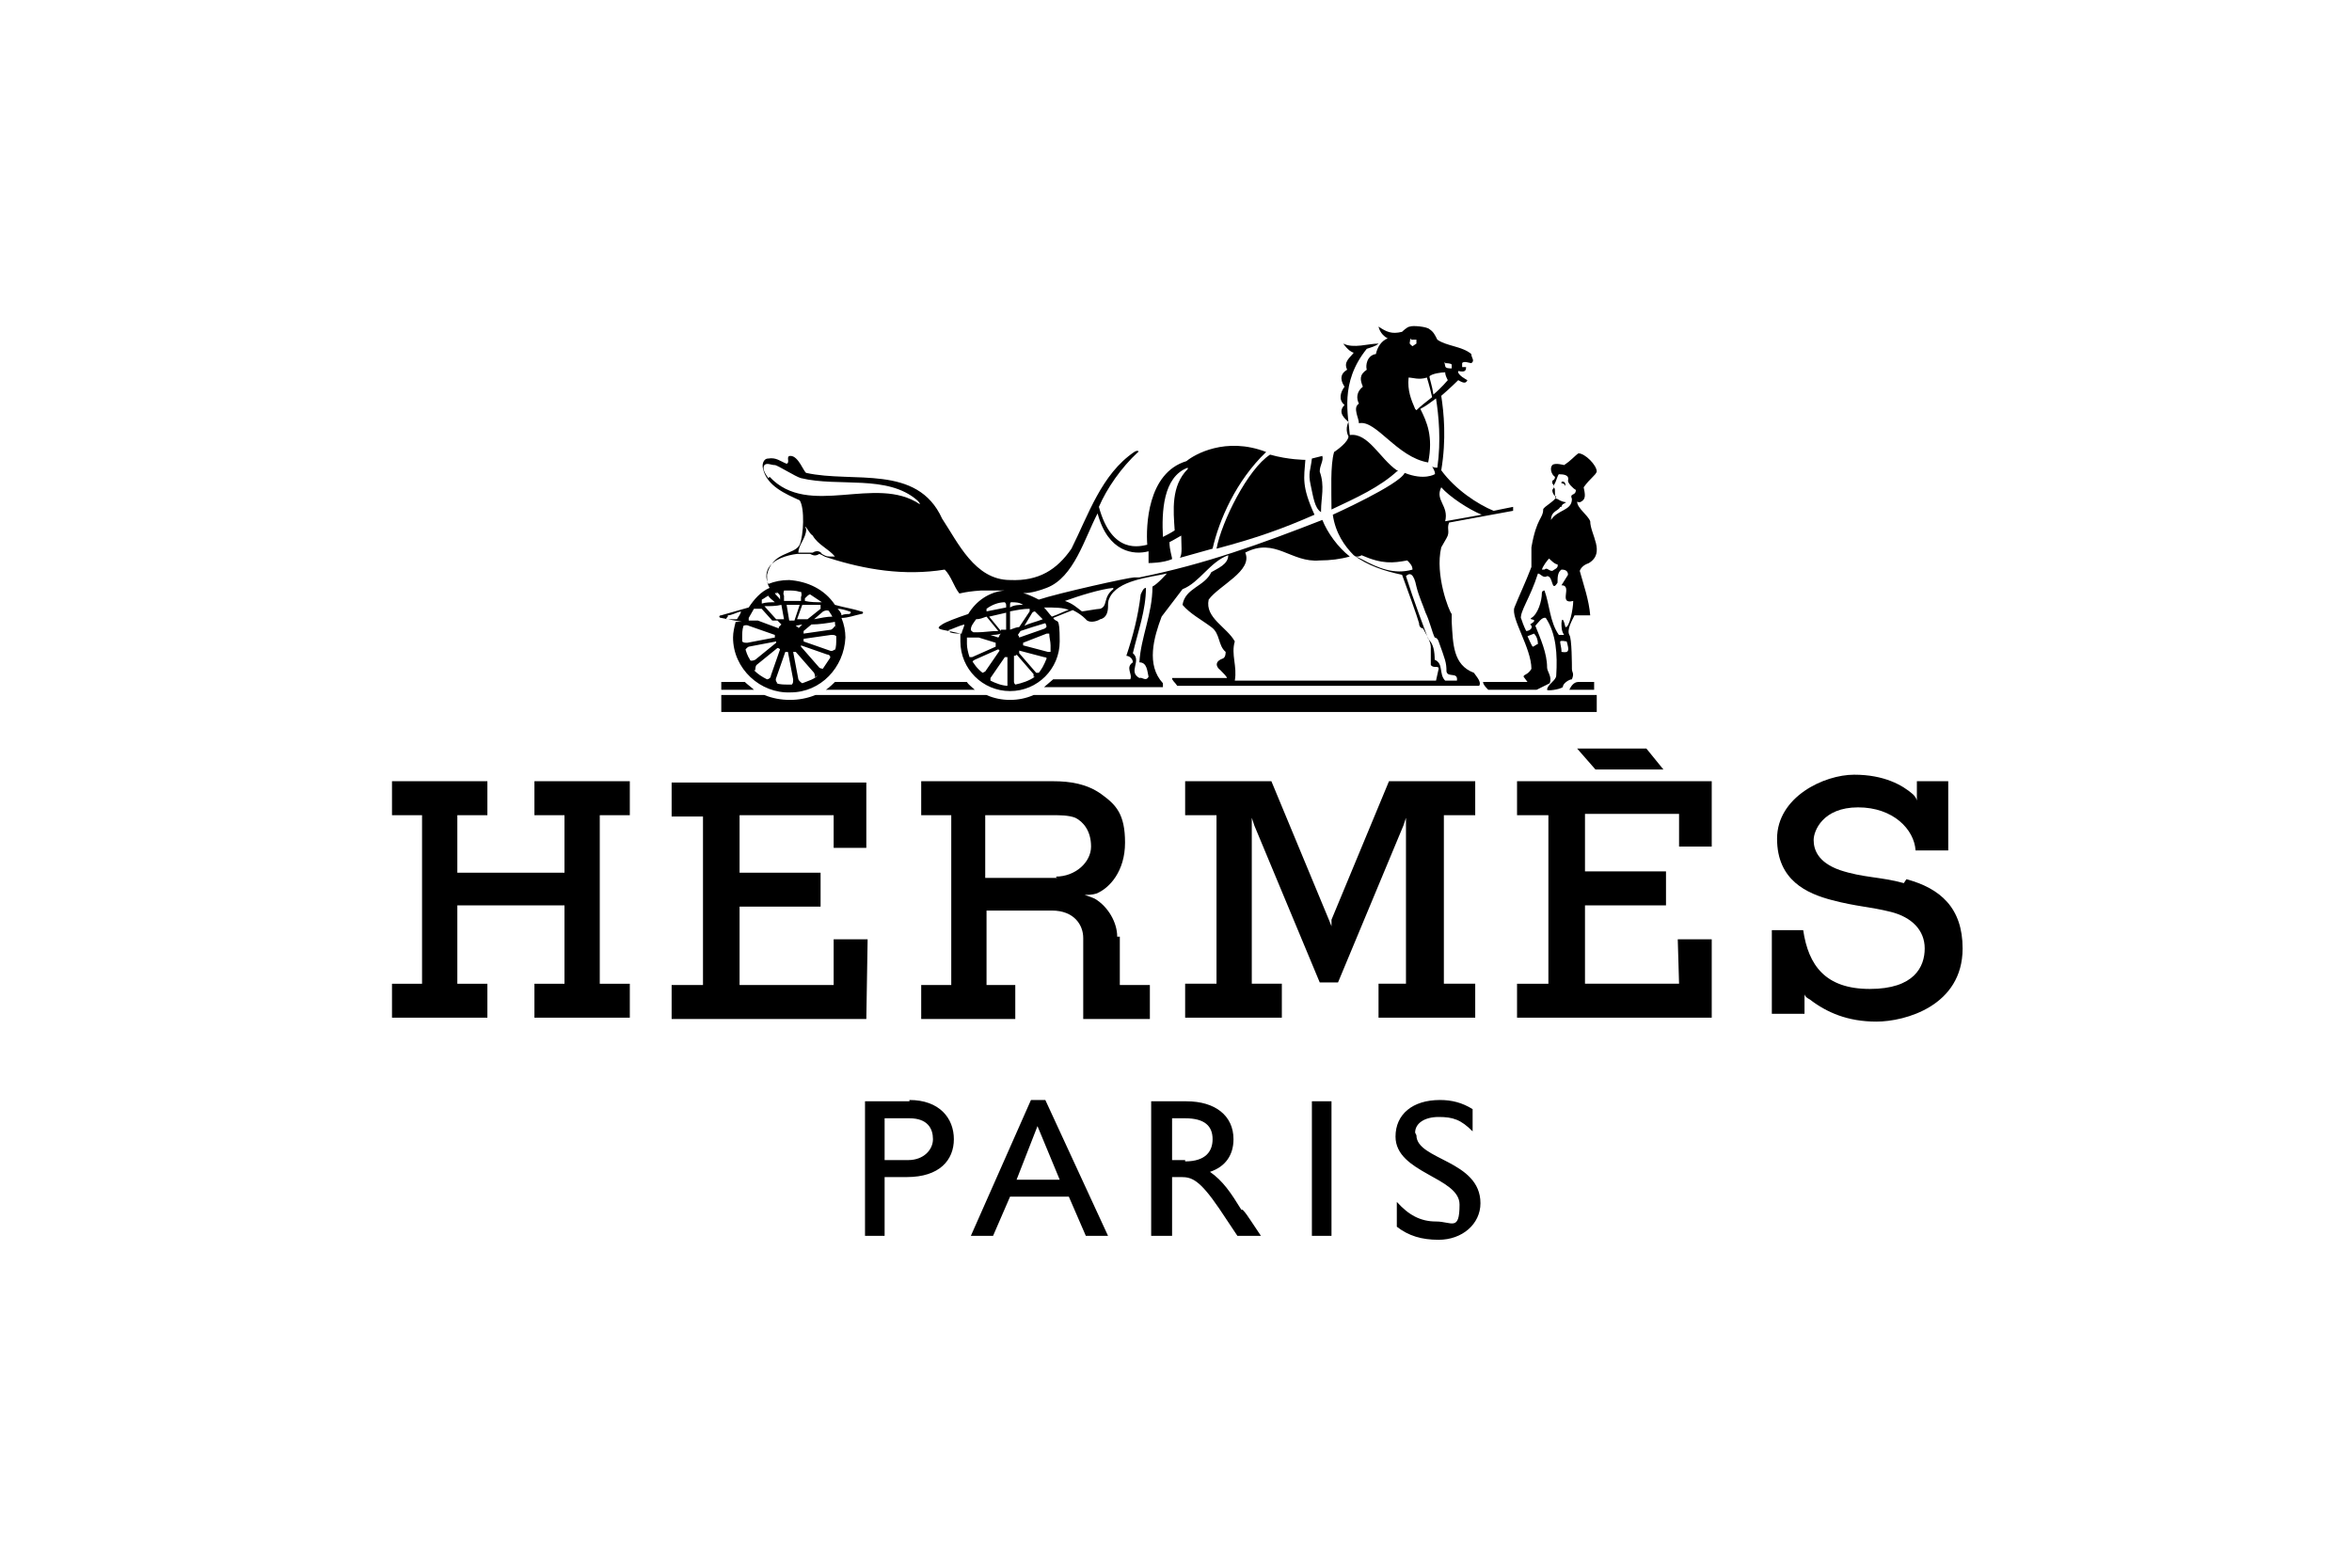
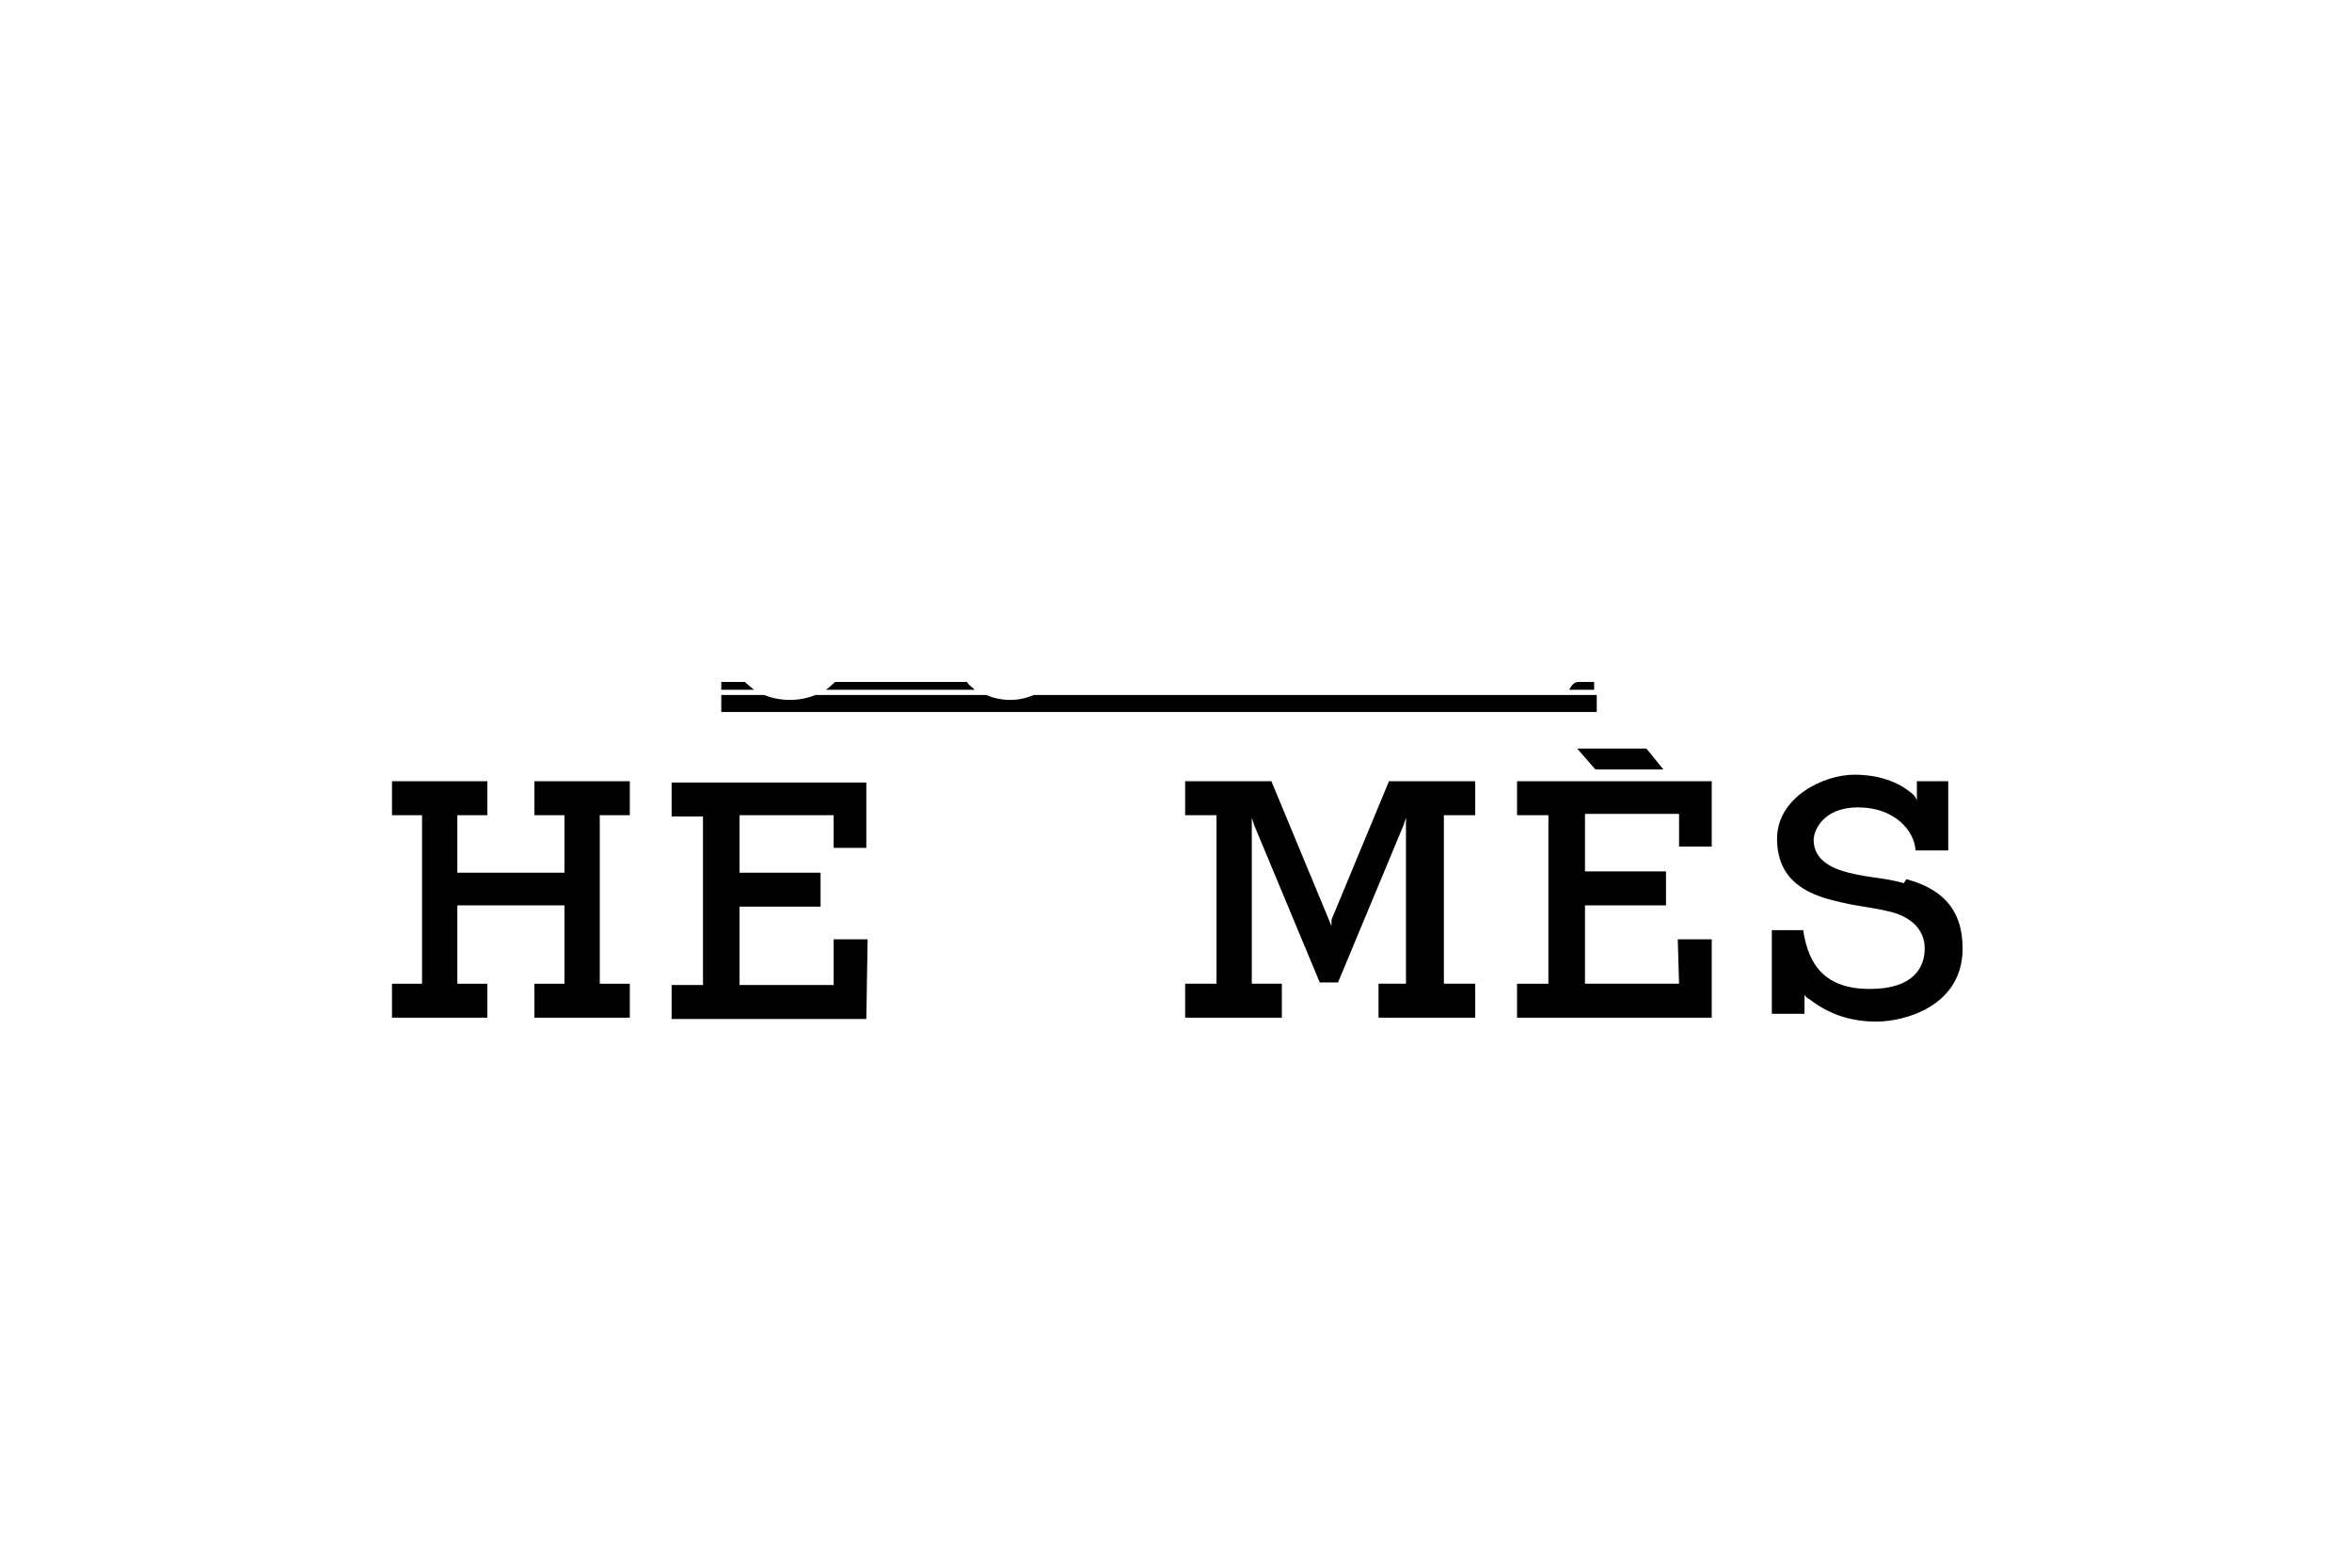
<svg xmlns="http://www.w3.org/2000/svg" id="_レイヤー_1" data-name=" レイヤー 1" width="180" height="120" version="1.1" viewBox="0 0 180 120">
  <defs>
    <style>
      .cls-1 {
        fill: #000;
        stroke-width: 0px;
      }
    </style>
  </defs>
  <path class="cls-1" d="M40.9,62.4h2.3v4.4h-8.2v-4.4h2.3v-2.6h-7.3v2.6h2.3v12.9h-2.3v2.6h7.3v-2.6h-2.3v-6h8.2v6h-2.3v2.6h7.3v-2.6h-2.3v-12.9h2.3v-2.6h-7.3M128.5,75.3h-7.2v-6h6.2v-2.6h-6.2v-4.4h7.2v2.5h2.5v-5h-14.9v2.6h2.4v12.9h-2.4v2.6h14.9v-6h-2.6M66.4,71.9h-2.6v3.5h-7.2v-6h6.2v-2.6h-6.2v-4.4h7.2v2.5h2.5v-5h-14.9v2.6h2.4v12.9h-2.4v2.6h14.9M122.1,58.9h5.2l-1.3-1.6h-5.3M145.7,67.6c-1.8-.5-3.1-.4-4.9-1-1.7-.6-2-1.6-2-2.3s.7-2.5,3.4-2.5,4.3,1.7,4.4,3.3h0s0,0,0,0h2.5v-5.3h-2.4v1.5c0,0,0-.2-.3-.5,0,0,0,0,0,0-.8-.7-2.2-1.5-4.5-1.5s-5.9,1.7-5.9,4.9,2.3,4.2,4.2,4.7c1.9.5,2.9.5,4.5.9,1.6.4,2.6,1.4,2.6,2.8s-.8,3.1-4.2,3.1-4.7-1.8-5.1-4.5h0s-2.4,0-2.4,0v6.4h2.5v-1.2h0s0-.3,0-.3c0,0,0,.2.4.4h0c1.3,1,2.9,1.7,5.1,1.7s6.6-1.2,6.6-5.6c0-3.1-1.7-4.6-4.3-5.3h0ZM105.5,75.3v2.6h7.4v-2.6h-2.4v-12.9h2.4v-2.6h-6.6l-4.4,10.6v.5c0,0-.2-.5-.2-.5l-4.4-10.6h-6.6v2.6h2.4v12.9h-2.4v2.6h7.4v-2.6h-2.3v-12.7s.2.6.2.6l5,12h1.4l5-12,.2-.6v.7s0,12,0,12M55.2,52.2v.6h2.5c-.2-.2-.5-.4-.7-.6h-1.8ZM122.1,52.2h-1.3c-.4,0-.6.4-.7.6h1.9v-.6h0ZM55.2,54.5h67v-1.3h-43.1c-1.1.5-2.5.5-3.6,0h-13.1c-1.2.5-2.7.5-3.9,0h-3.3s0,1.2,0,1.2h0ZM74,52.2h-10.1c0,0-.5.5-.7.6h11.4c-.2-.2-.5-.4-.6-.6Z" />
-   <path class="cls-1" d="M56.3,47.6c-.1.4-.2.8-.2,1.2,0,2.4,2.1,4.3,4.4,4.2,2.3,0,4.1-1.9,4.2-4.2,0-.5-.1-1-.3-1.5.5,0,1-.2,1.5-.3.2,0,.2-.2,0-.2-.6-.2-1.3-.3-2-.5-.8-1.2-2.1-1.8-3.5-1.9-.6,0-1.1.1-1.6.3,0,0,0,0,0,0-.2-.4-.2-.8,0-1.2.4-.7,1.4-1,2.2-1.1.3,0,.9,0,1,0,.2.1.4.2.7,0,.3.1.3.2.7.3,2.8.9,5.8,1.4,8.9.9.5.5.7,1.3,1.1,1.8,0,.1.2-.1,1.7-.2.5,0,1.2,0,1.8,0-1.2.1-2.2.8-2.8,1.8-.9.3-1.7.6-2,.8-.3.2-.4.3,0,.4.5.1,1,.2,1.4.3,0,.2,0,.4,0,.6,0,2.1,1.7,3.8,3.8,3.8s3.8-1.7,3.8-3.8-.2-1.3-.5-1.8c.5-.2,1-.4,1.5-.6.4.2.7.4,1,.7.2.3.8.2,1.1,0,.5-.1.6-.6.6-1,0-.2,0-.4.1-.6.6-1.4,3.1-1.6,4.4-1.9,0,0-.7.8-1.1,1,0,2.1-.9,3.9-1,5.8.6,0,.6.7.7,1.1-.2.4-.5,0-.7.1-.9-.5.2-1.3-.5-1.9.4-1.7,1-3.3,1-5-.2,0-.3.3-.4.5-.2,1.7-.6,3.2-1.1,4.7.2,0,.5.2.5.5-.6.4,0,.9-.2,1.3h-5.9l-.7.6h9.1v-.3c-1.3-1.4-.7-3.5-.1-5.1l1.6-2.1c1.3-.5,2.1-2.1,3.5-2.6,0,.7-.8,1-1.3,1.3-.5,1.1-2,1.2-2.2,2.5.6.7,1.4,1.1,2.2,1.7.7.5.5,1.4,1.1,1.9,0,.1,0,.4-.2.5-.6.2-.6.6-.2.9.2.2.5.5.5.6h-4.2c0,.2.2.3.4.6h23.1c.2-.3-.2-.7-.4-1-1.6-.6-1.6-2.2-1.7-3.9,0,0,0-.2,0-.6-.2-.2-1.3-3-.8-5.1l.4-.7c.3-.5,0-.7.2-1.2l4.9-.9c0,0,0-.2,0-.3l-1.5.3c-1.2-.5-2.9-1.6-4-3.1.4-2.4.2-4.4,0-5.7.7-.6,1.3-1.2,1.3-1.2.5.3.6.2.7,0,0,0-.8-.4-.7-.7.5.1.6,0,.6-.3h-.3c0-.1,0-.1,0-.1v-.2c.1-.2.6,0,.7,0,.3-.2,0-.4,0-.7-.7-.6-1.9-.6-2.6-1.1-.2-.4-.3-.6-.6-.8-.2-.2-1.3-.3-1.5-.2-.2,0-.6.4-.6.4-.8.2-1.2,0-1.8-.4,0,0,.1.6.7.9-.5.2-.8.7-.9,1.2-.7.1-.8.9-.7,1.2-.6.4-.5.8-.3,1.3-.5.4-.5.9-.3,1.3-.5.3,0,1.1,0,1.5,1.3-.3,2.9,2.6,5.3,3,.4-2-.1-3.1-.6-4.1.4-.2.8-.5,1.2-.8.2,1.3.4,3.2.1,5.3,0,0,0,0,0,0-.1,0-.3,0-.4-.1,0,0,.3.5.2.6,0,0-.8.5-2.3-.1-.4.9-5.5,3.2-5.5,3.2.2,1.4.9,2.4,1.6,3.1,1.1.8,2.3,1.2,3.7,1.5.3.8,1.2,3.3,1.3,3.7,0,.4.3.4.3.4.1.2.6,1,.6,1.4v1.4c.2.3.6,0,.6.3l-.2.9h-15.4c.2-1.1-.3-2,0-3-.6-1.1-2.3-1.8-2-3.2.8-1.1,3.4-2.2,2.8-3.6,2.3-1.2,3.5.8,5.7.6.8,0,1.6-.1,2.3-.3-.9-.7-1.7-1.8-2.1-2.8-4.6,1.8-9,3.4-14,4.4h-.4c-.4,0-5.8,1.2-7.3,1.7-.4-.2-.8-.4-1.2-.5h.1c.5,0,1.2-.2,1.7-.4,2.1-.8,2.9-3.8,3.9-5.7.8,3,2.8,3.2,3.9,2.9v.9c.1,0,1.1,0,1.8-.3,0-.2-.2-.7-.2-1.3.4-.2.7-.4.9-.5,0,.7.1,1.4-.1,1.7l2.5-.7c.5-2.2,1.8-5.2,4.1-7.4-3.1-1.2-5.5.2-6.1.7-3,.9-3.1,5-3,6.4-.5.1-2.7.8-3.7-2.9.6-1.4,1.7-3,3-4.2.1,0,0-.2-.3,0-2.5,1.7-3.5,4.8-4.8,7.4-1.1,1.6-2.5,2.5-4.7,2.4-2.7,0-4-2.9-5.2-4.7-1.9-4.2-6.8-2.7-10.4-3.5-.2-.1-.6-1.3-1.2-1.3-.4,0,0,.5-.3.6-.5-.2-.8-.5-1.4-.4-.4,0-.5.5-.4.8.3,1.3,1.7,1.9,2.8,2.4.4.6.3,2.7,0,3.4-.4.8-2.1.5-2.5,2.3,0,.4,0,.7.2,1-.7.3-1.2.9-1.6,1.5-.7.2-1.4.4-2.1.6-.2,0-.2.2,0,.2.5.1,1,.2,1.6.3h0ZM110.3,37.3c.6.7,2.1,1.7,3.1,2.1l-2.8.5c.3-1.2-.8-1.6-.3-2.6h0ZM110.6,27.8c.1,0,.4,0,.5.1,0,0,0,.2,0,.3-.2,0-.5,0-.5-.2,0-.1-.1-.2,0-.3h0ZM110.6,28.5c0,.2.1.4.2.6,0,0-.5.6-1.1,1.1-.1-.7-.3-1.2-.3-1.4.2-.2.9-.3,1.2-.3ZM108,26c.1,0,.3,0,.4,0,0,0,0,.2,0,.3,0,0-.3.2-.3.2,0,0-.3-.2-.2-.3h0c0-.1,0-.2.1-.3ZM108.3,31.3c-.3-.7-.6-1.4-.5-2.4.3,0,.8.2,1.4,0,0,0,.2.6.4,1.5-.5.4-.9.7-1.2,1ZM104.2,42.8c-1-.5-.4,0,0-.3,1.6.7,2.4.6,3.5.4.2.2.4.4.4.7-1.4.4-2.6-.1-3.9-.8h0ZM109.8,50.6c0-.8-.1-1.3-.5-1.7-.3-.8-1.1-2.9-1.7-4.8.3-.3.6-.2.8.8.2.8.5,1.4.7,2,.3.6.5,1.5.7,1.9,0,0,.2,0,.3.3.5,1.4.6,1.6.6,2.3.1.5.9,0,.8.7h-1.6.7c-.5-.5-.1-1.3-.8-1.6h0ZM79.2,51.8c-.4.3-1,.5-1.5.6,0,0-.1-.1-.1-.2v-2c0,0,0,0,0,0,0,0,.2,0,.2-.1,0,0,0,0,0,0l1.3,1.5c0,0,0,.2,0,.2h0ZM77.2,52.5c-.5,0-1-.2-1.4-.4,0,0,0-.2,0-.2l1.1-1.6s0,0,0,0c0,0,.2,0,.2,0,0,0,0,0,0,0v2c0,0,0,.2,0,.2h0ZM74.5,48.4c0,0-.2-.1-.2-.2,0-.3.2-.5.4-.8.3,0,.5-.1.8-.2l.9,1.1h0c-.6,0-1.1.1-1.6.1h-.3c0,0,0,0,0,0ZM76.9,46.1c0,0,.1.1.1.2v.2c-.5.1-1,.2-1.5.3,0,0,0-.1,0-.2.4-.3.9-.5,1.4-.5h0ZM76.6,48.3l-.9-1.1c.4-.1.9-.2,1.3-.3v1.3c-.1,0-.3,0-.4,0h0ZM76.5,48.6s0,0,0,0c0,0,0,.1-.1.2,0,0,0,0,0,0l-.6-.2c.3,0,.5,0,.8-.1h0ZM77.7,48.4s0,0,0,0h0,0s0,0,0,0h0ZM77.3,48.1v-1.3c.5-.1,1-.2,1.5-.2,0,0,0,.1,0,.2l-.8,1.2c-.2,0-.4.1-.7.2h0ZM79,46.9c0,0,.1-.1.2-.1.2.2.4.4.6.6-.5.2-1,.3-1.4.5l.6-1h0ZM77.3,46.4h0c0-.2,0-.3.1-.3.3,0,.6,0,.9.2-.3,0-.7,0-1,.2h0ZM77.2,46.1s0,0,0,0h0s0,0,0,0h0ZM72.7,48.3c-.2,0-.1-.1,0-.1.3-.1.7-.3,1.1-.4,0,.2-.2.5-.2.7-.3,0-.6,0-.9-.1h0ZM74.1,48.8c.3,0,.5,0,.8,0l1.3.4s0,0,0,0c0,0,0,.2,0,.3,0,0,0,0,0,0l-1.8.8c0,0-.2,0-.2,0-.1-.3-.2-.7-.2-1,0-.2,0-.4,0-.5h0ZM74.3,50.5h0s0,0,0,0ZM74.4,50.7c0,0,0-.1.2-.2l1.8-.8s0,0,0,0c0,0,0,0,.1.1,0,0,0,0,0,0l-1.1,1.6c0,0-.2.1-.2.1-.4-.3-.7-.7-.9-1.1h0ZM75.5,51.9s0,0,0,0h0s0,0,0,0ZM77.3,52.5h0,0ZM79.5,51.5c0,0-.2,0-.2,0l-1.3-1.5s0,0,0,0c0,0,0-.1,0-.2,0,0,0,0,0,0l1.9.5c0,0,.2,0,.2.1-.2.5-.4.9-.7,1.2h0ZM80.4,49.9c0,0-.2,0-.2,0l-1.9-.5s0,0,0,0c0,0,0-.1,0-.2,0,0,0,0,0,0l1.8-.7c0,0,.2,0,.2,0,0,.3.1.6.1.9s0,.4,0,.6h0ZM80.1,47.9c0,0,0,.2-.2.2h.1s-2,.7-2,.7c0,0,0,0,0,0,0,0,0-.1-.1-.2,0,0,0,0,0,0l.2-.3c.6-.2,1.2-.4,1.9-.6,0,0,.1.2.1.3h0ZM85.2,45.1c-.8.6-.4,1.3-1,1.5-.2,0-1.3.2-1.4.2-.4-.3-.7-.6-1.3-.8,1.1-.4,2.7-.9,3.7-1h0ZM81.8,46.7c-.2,0-.7.3-1.3.5-.2-.2-.4-.5-.6-.7.8,0,1.5,0,1.9.2h0ZM90.9,35.9c-1.3,1.3-1.1,3.2-1,4.7-.3.2-.7.4-.9.5-.1-1.9,0-4.6,1.9-5.3h0ZM58.8,36.6c-.2-.3-.5-.7-.3-1,.2-.2.5,0,.8,0,.2,0,1.6.9,2,1,2.9.7,6.6-.3,8.9,1.7.1.1.2.2.2.3-3.4-2.3-8.5,1.1-11.5-2.1h0ZM61.6,40.3c.2.1.3.5.6.7.4.7,1.2,1,1.7,1.6-.1,0-.3,0-.4,0-.3,0-.4-.1-.6-.2-.1-.2-.4-.3-.7-.1-.2,0-.7,0-1.1,0,0-.6.6-1.1.6-1.8h0ZM58.2,46.5l.9,1c-.6,0-1.3,0-1.8,0,0,0,0-.1,0-.2.1-.2.3-.5.4-.7.2,0,.4,0,.6,0h0ZM63.4,46.7c.1.2.2.3.3.5-.4,0-.9.1-1.4.2l.7-.6c.2-.1.4-.1.4,0h0ZM62.8,46.6l-1,.8c-.3,0-.5,0-.8,0l.4-1.1c.5,0,1,0,1.4,0,0,0,0,.1,0,.2h0ZM62.6,51.7c-.3.3-.7.4-1.2.6,0,0-.2-.1-.3-.3l-.4-2.1s0,0,0,0c0,0,.1,0,.2,0,0,0,0,0,0,0l1.4,1.6c.1.2.1.4,0,.4h0ZM59.6,48s0,0,0,0c0,0,0,0,0,.1,0,0,0,0,0,0l-1.6-.6c.5,0,1,0,1.5,0l.3.3h0ZM61.1,48s-.1,0-.2-.1c0,0,0,0,0,0h0c0,0,.5-.1.5-.1l-.3.3s0,0,0,0h0ZM60.8,47.5c-.1,0-.3,0-.4,0h0l-.2-1.2c0,0,.1,0,.2,0,.3,0,.6,0,.8,0l-.4,1.2h0ZM59.8,46.3l.2,1.1c-.2,0-.4,0-.6,0l-.9-1c.4,0,.9,0,1.3-.1h0ZM60.1,47.7s0,0,0,0c0,0-.1,0-.2.1,0,0,0,0,0,0h0c.1-.1.3-.1.4-.1h0ZM57.1,47.4s0,0,0,0c0,0,0,0,0,0h0ZM56.9,47.9c0,0,.2-.1.4,0l2,.7s0,0,0,0c0,0,0,.1,0,.2,0,0,0,0,0,0l-2.1.4c-.2,0-.3,0-.4-.1,0-.1,0-.2,0-.3,0-.3,0-.6.1-.9h0ZM57,49.8c0,0,.1-.2.3-.3l2.1-.4s0,0,0,0c0,0,0,0,0,.1,0,0,0,0,0,0l-1.6,1.3c-.2.1-.4.1-.4,0-.2-.3-.3-.6-.4-1ZM57.5,50.9s0,0,0,0c0,0,0,0,0,0h0ZM57.8,51.3c0,0,0-.3.1-.4l1.6-1.3s0,0,0,0c0,0,.1,0,.2.1,0,0,0,0,0,0l-.7,2c0,.2-.2.3-.3.3-.4-.2-.7-.4-1-.7h0ZM59,52.2s0,0,0,0h0s0,0,0,0ZM59.5,52.3c0,0-.2-.2-.1-.4l.7-2s0,0,0,0c0,0,.1,0,.2,0s0,0,0,0l.4,2.1c0,.2,0,.3-.1.4,0,0-.2,0-.3,0-.3,0-.6,0-.9-.1h0ZM63,51.4s0,0,0,0c0,0,0,0,0,0ZM63.1,51.2c0,0-.3,0-.4-.1l-1.4-1.6s0,0,0,0c0,0,0,0,0-.1,0,0,0,0,0,0l2,.7c.2,0,.3.2.2.3-.2.3-.4.6-.6.9h0ZM63.7,50.3c0,0,0-.1,0-.2,0,0,0,.1,0,.2h0ZM63.9,49.7c0,0-.2.2-.4.1l-2-.7s0,0,0,0c0,0,0,0,0-.2s0,0,0,0l2.1-.3c.2,0,.3,0,.4.1,0,0,0,.1,0,.2,0,.3,0,.6-.1.9h0ZM63.9,47.9c0,0-.1.2-.3.3l-2.1.3s0,0,0,0c0,0,0-.1,0-.2,0,0,0,0,0,0l.6-.5c.6,0,1.2-.1,1.8-.2,0,.1,0,.3.1.5h0ZM65,46.8c.1,0,.2.1,0,.2-.2,0-.4,0-.6.1,0-.2-.2-.4-.3-.5.3,0,.6.1.9.2h0ZM61.6,46v-.2c.2-.2.3-.3.4-.3.3.2.6.4.9.6-.4,0-.9,0-1.3-.1h0ZM61.3,45.3c0,0,.1.2,0,.4v.3c-.4,0-.8,0-1.1,0,0,0-.2,0-.2,0v-.4c-.1-.2,0-.3,0-.4.1,0,.2,0,.3,0,.3,0,.6,0,.9.1h0ZM59.4,45.3c0,0,.2.1.3.3v.3c-.1-.2-.3-.3-.4-.5h.2c0,0,0,0,0,0ZM59.3,46.1c-.3,0-.7,0-1,.1,0-.1,0-.3,0-.3.2-.1.3-.2.5-.3.1.2.3.3.5.5ZM55.7,47.1c.3,0,.6-.2,1-.3,0,.2-.2.4-.3.6-.2,0-.5,0-.7,0-.2,0-.1-.1,0-.2h0ZM119.5,36.8c0,0,0,.1,0,.2.1,0,.2,0,.3.2,0,0,0,0,0-.1,0-.2-.2-.3-.3-.2h0Z" />
-   <path class="cls-1" d="M116.9,52.2h-3.4c0,.2.2.4.4.6h3.7l1-.5c.2-.5-.2-.9-.2-1.2,0-1.1-.5-2.2-.9-3.2.2-.2.5-.7.8-.6.8,1.2.9,2.8.8,4.4,0,.4-.7.7-.7,1.1,0,.1.9,0,1.2-.2,0-.3.5-.6.7-.6.2-.5,0-.5,0-.8,0-.2,0-2.4-.2-2.6,0,0,0,0,0,0-.2-.4.2-1.1.4-1.5h1.2c-.1-1.2-.5-2.3-.8-3.4.1-.3.4-.5.7-.6,1.3-.8.1-2.2.1-3.2-.2-.5-1-1-1-1.5.2.1.3,0,.3,0,.4-.2.3-.6.2-1.1.5-.7.9-.9,1-1.2,0-.5-.9-1.4-1.4-1.4-.3.2-.5.5-1.1.9,0,0-.7-.2-.9,0-.2.2-.1.7.2.9,0,.1,0,.2-.2.3,0,0,0,.2,0,.2.1.1.2.3,0,.5,0,.3.2.5.3.5,0,0,0,0,0,0,0,.3-1,.8-1,1,0,.7-.5.6-.9,2.9,0,.5,0,1,0,1.5-.5,1.3-.9,2.1-1.3,3.1-.3.8,1.3,3.1,1.3,4.7-.3.5-.6.4-.6.6h0ZM119.5,49.8c0-.2-.1-.5-.1-.7.1-.1.4,0,.5,0,.2.7.2.9-.4.8h0ZM119.5,38.8s0-.1.1-.2c.5-.3.2,0-.4-.4-.2,0-.2-.3-.2-.5,0-.3,0-.3-.1-.4,0,0,0-.2.1-.3.1-.2.2-.6.3-.7.9,0,.7.4.7.5,0,.2.4.6.6.7,0,.5-.5.2-.3.7,0,.9-1.1.8-1.6,1.6,0-.7.6-.7.7-1h0ZM118.5,42.7c.2.2.5.5.7.5.1.3-.3.4-.4.5-.3,0-.4-.3-.6-.1,0,0-.2,0-.2,0,.1-.3.4-.7.6-.9h0ZM116.4,47.4c-.1-.6.7-1.6,1.3-3.5.2,0,.4.4.7.2.5,0,.3,1.3.8.5,0-.4,0-.8.3-1,.3,0,.5.1.5.4l-.5.8c.9,0-.3,1.5.9,1.2,0,.6-.3,2.1-.6,2-.2-.9-.3-.5-.3-.3,0,.3,0,.6.2.9,0,0-.3,0-.4,0-.7-1-.7-2.3-1.1-3.4,0,0-.2,0-.2.2,0,.6-.3,1.6-.8,1.9-.3.2.7,0-.1.5.3.2,0,.5-.3.5-.2-.4-.3-.7-.4-1h0ZM117.3,49.5c-.1-.1-.3-.6-.4-.8l.5-.2c.2.2.3.5.3.8-.1,0-.3.2-.4.2ZM101.1,39.1c0-1,.3-1.9-.1-3,0-.5.3-.8.2-1.2l-.8.2c-.1.9-.3,1.1-.1,2,.2.9.3,1.8.8,2.1h0ZM93.1,42c3-.8,5-1.5,7.5-2.6-1-2.2-.8-2.8-.7-4.2,0,0-1.3,0-2.7-.4-1.7,1.1-3.7,5.1-4.1,7.2h0ZM103.3,42.6c-.2-.2,0,0,0,0ZM106.9,36c-1.3-.9-2.2-2.9-3.6-2.7-.1-1.5-.8-4,1.3-6.6.3-.1.7-.2.9-.4-.8,0-1.9.4-2.7,0,0,0,.4.6.8.7-.3.4-.8.7-.5,1.3-.7.4-.4,1-.2,1.3-.3.4-.5,1,0,1.4-.6.6.1,1.1.3,1.3-.3.6,0,1.1,0,1.1,0,.4-.8,1-1.1,1.2-.3,1-.2,3-.2,4.4,1.9-.9,3.7-1.7,5.1-3h0ZM85.5,71.7c0-1.1-.7-2.3-1.7-2.9-.2-.1-.5-.2-.8-.3.2,0,.6,0,.9-.1,0,0,0,0,0,0,1-.4,2.2-1.7,2.2-3.9s-.7-2.9-1.8-3.7c-1.1-.8-2.4-1-3.7-1h-10.1v2.6h2.3v13h-2.3v2.6h7.2v-2.6h-2.2v-5.7h5c1.7,0,2.4,1.1,2.4,2.1v6.2h5.1v-2.6h-2.3v-3.7c0,0,0,0,0,0ZM80.9,67.2h-5.5v-4.8h5.2c.5,0,1.2,0,1.7.2.6.3,1.2,1,1.2,2.2s-1.2,2.3-2.7,2.3h0ZM69.6,84.3h-3.4v10.3h1.5v-4.5h1.7c2.5,0,3.6-1.3,3.6-2.9s-1.1-3-3.4-3h0ZM69.5,88.8h-1.8v-3.2h1.9c1.4,0,1.8.8,1.8,1.6s-.7,1.6-1.9,1.6h0ZM78.9,84.2l-4.6,10.4h1.7l1.3-3h4.5l1.3,3h1.7l-4.8-10.4h-1.1,0ZM77.8,90.3l1.6-4.1,1.7,4.1h-3.3,0ZM100.4,84.3h1.5v10.3h-1.5v-10.3ZM108.3,86.7c0-.7.7-1.2,1.8-1.2s1.7.2,2.6,1.1v-1.7c-.8-.5-1.6-.7-2.5-.7-2.1,0-3.4,1.1-3.4,2.8,0,2.8,4.9,3.1,4.9,5.2s-.6,1.3-1.8,1.3-2.1-.5-3-1.5v1.9c.9.7,1.9,1,3.2,1,1.8,0,3.2-1.2,3.2-2.8,0-3.3-4.9-3.3-4.9-5.2h0ZM95,92.6c-.8-1.3-1.4-2.2-2.4-2.9,1.2-.4,1.8-1.3,1.8-2.5,0-1.8-1.4-2.9-3.6-2.9h-2.7v10.3h1.6v-4.5h.7c.8,0,1.4.2,2.9,2.4l1.4,2.1h1.8l-.8-1.2c-.2-.3-.4-.6-.6-.8ZM90.7,88.8h-1v-3.2h1c1.5,0,2.1.6,2.1,1.6,0,.9-.5,1.7-2.1,1.7h0Z" />
</svg>